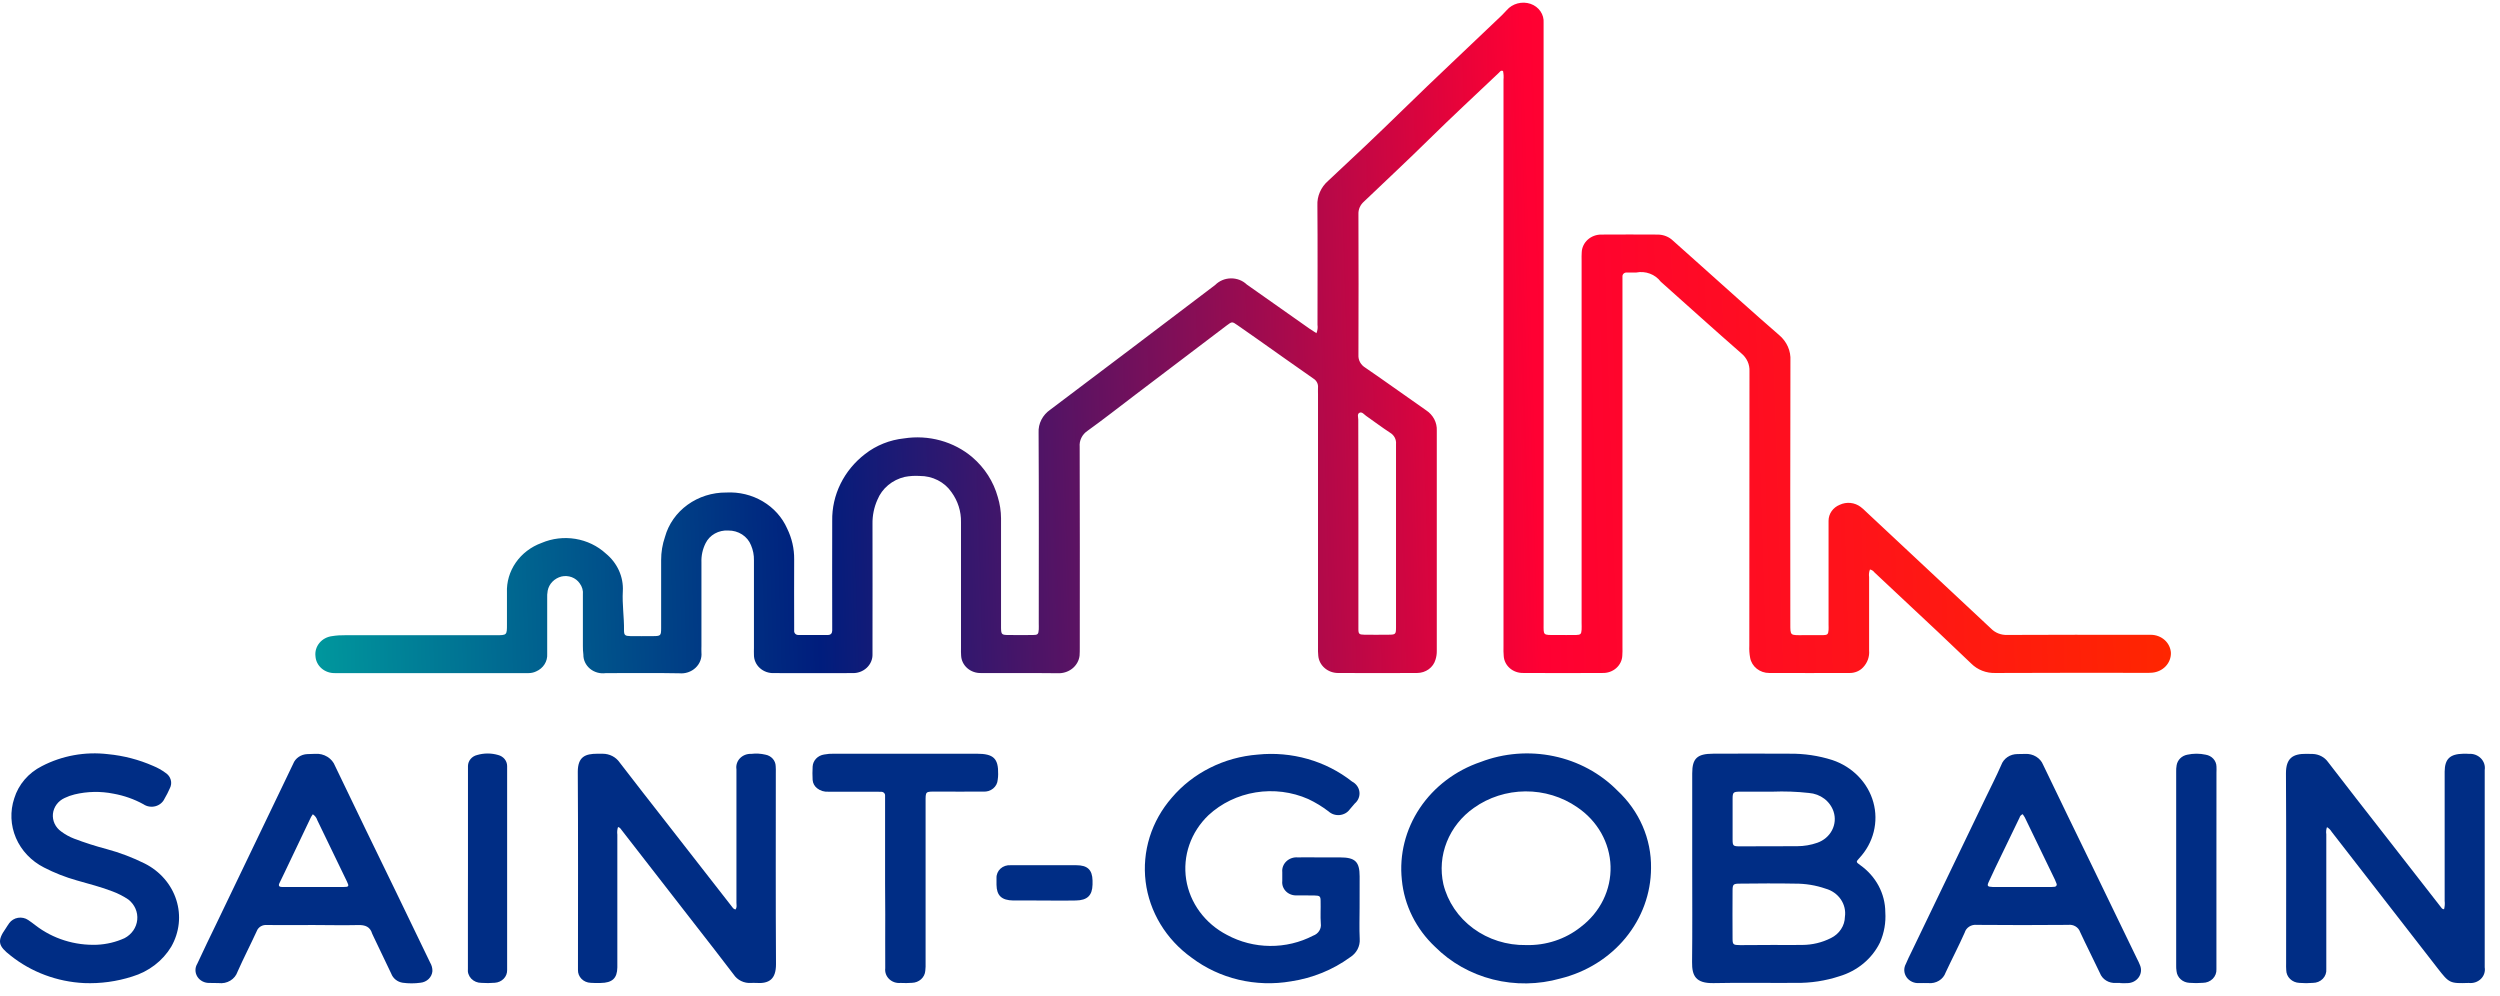
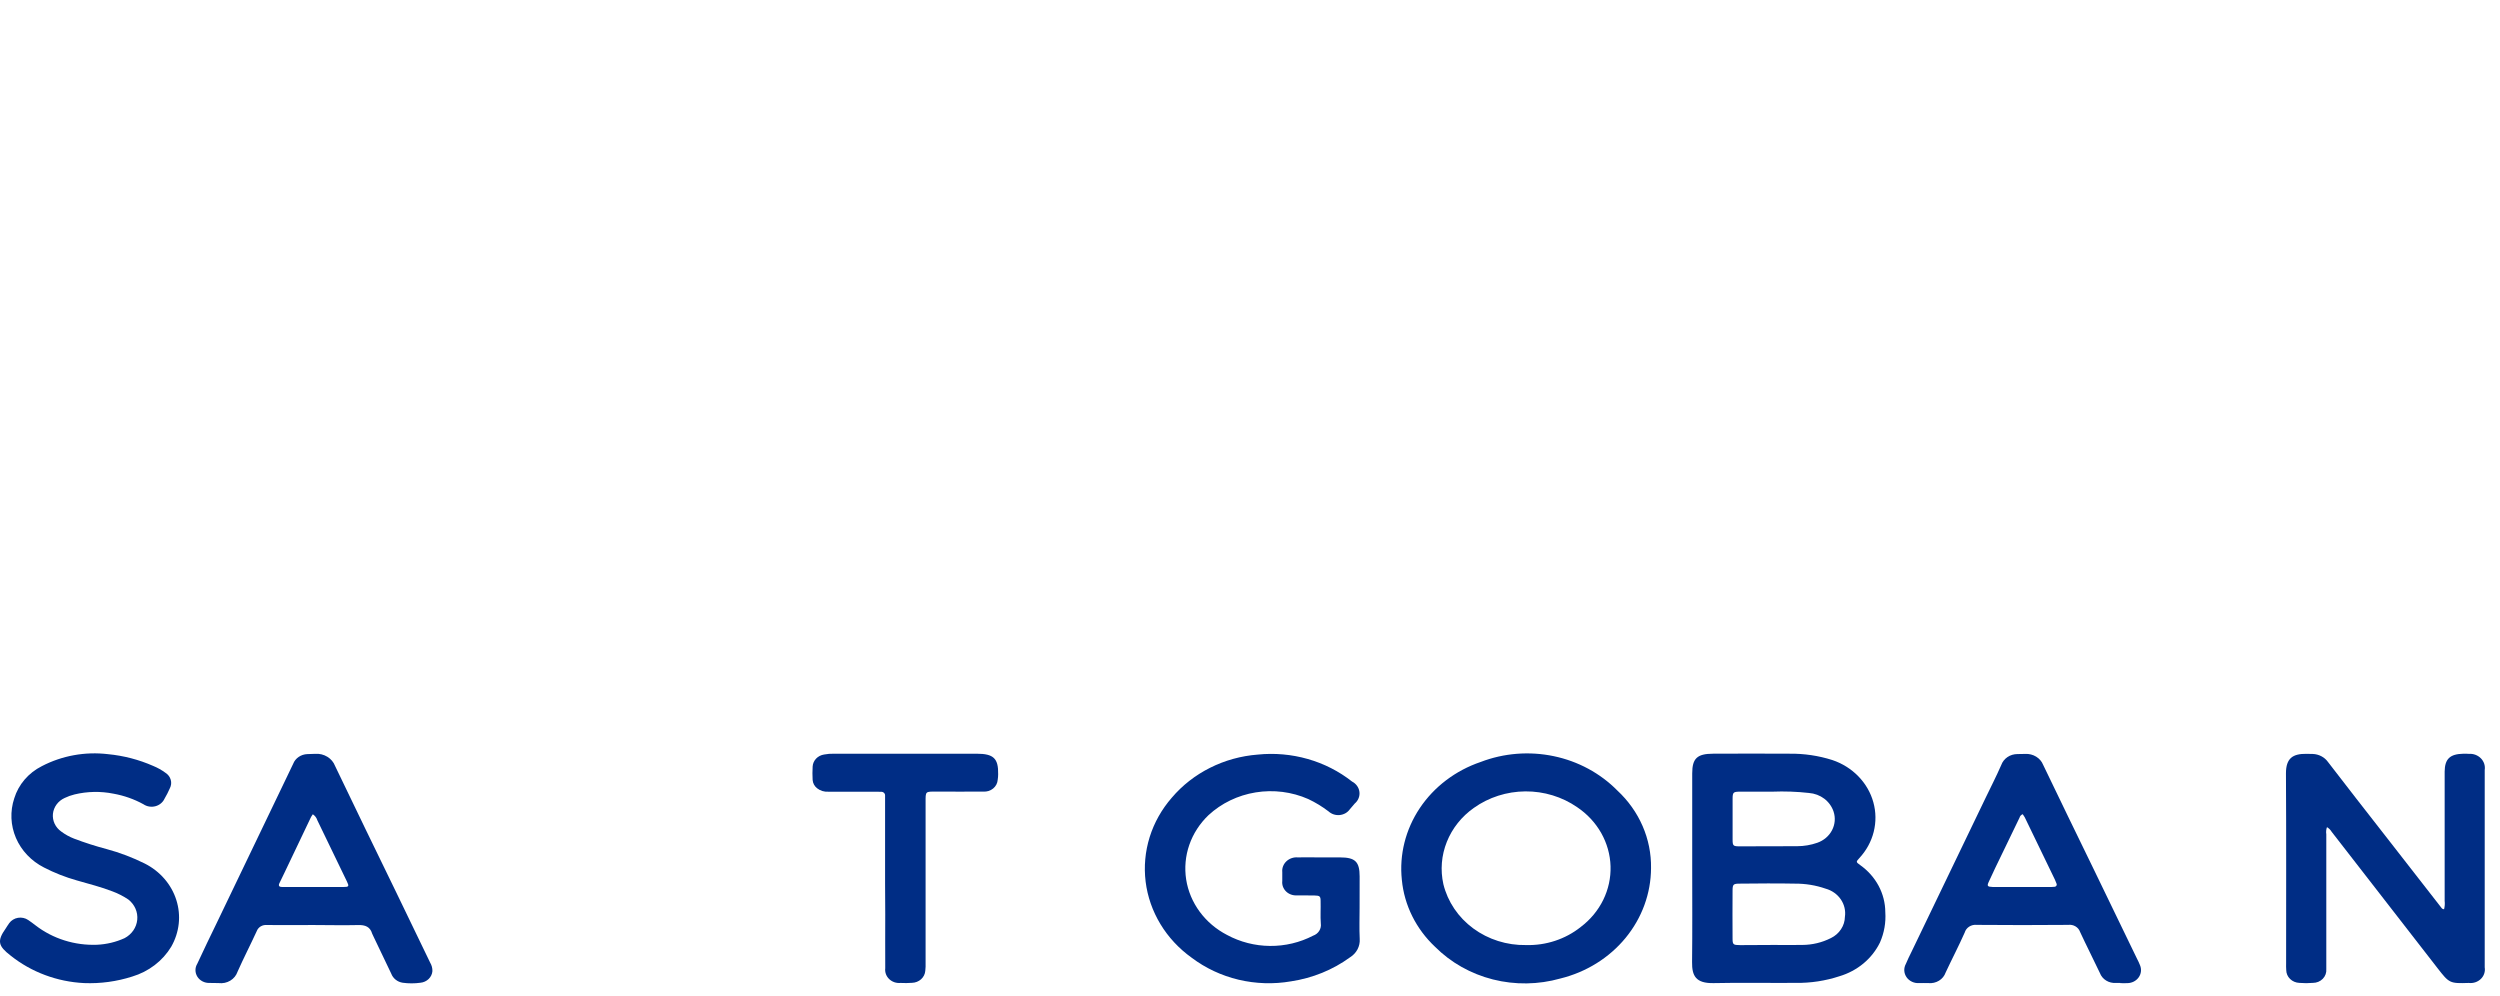
<svg xmlns="http://www.w3.org/2000/svg" width="123" height="49" viewBox="0 0 123 49" fill="none">
-   <path d="M92.002 28.018C91.955 28.137 91.941 28.266 91.96 28.392C91.96 29.596 91.96 30.801 91.96 32.006C91.973 32.155 91.953 32.305 91.903 32.447C91.853 32.589 91.772 32.719 91.667 32.831C91.586 32.919 91.486 32.989 91.374 33.037C91.261 33.085 91.139 33.111 91.016 33.111C89.696 33.111 88.37 33.118 87.047 33.111C86.822 33.112 86.604 33.037 86.432 32.9C86.26 32.763 86.145 32.573 86.107 32.364C86.07 32.168 86.056 31.968 86.066 31.769C86.066 27.268 86.069 22.769 86.074 18.272C86.083 18.104 86.051 17.936 85.981 17.782C85.91 17.627 85.803 17.49 85.668 17.38C84.336 16.217 83.027 15.032 81.707 13.857C81.574 13.68 81.389 13.543 81.175 13.463C80.961 13.383 80.727 13.364 80.502 13.408C80.35 13.408 80.198 13.408 80.045 13.408C80.016 13.405 79.986 13.408 79.957 13.418C79.929 13.427 79.903 13.442 79.882 13.462C79.861 13.482 79.845 13.506 79.835 13.533C79.825 13.559 79.822 13.588 79.825 13.616C79.825 13.737 79.825 13.859 79.825 13.98C79.825 19.927 79.825 25.874 79.825 31.821C79.825 31.965 79.832 32.109 79.818 32.252C79.809 32.488 79.701 32.711 79.518 32.872C79.335 33.033 79.093 33.118 78.843 33.11C77.543 33.118 76.243 33.118 74.943 33.11C74.7 33.116 74.463 33.032 74.283 32.876C74.104 32.72 73.996 32.504 73.983 32.274C73.97 32.12 73.967 31.965 73.972 31.811C73.972 22.515 73.972 13.218 73.972 3.923C73.986 3.78 73.978 3.636 73.95 3.495C73.84 3.443 73.8 3.528 73.748 3.578C72.6 4.667 71.437 5.743 70.311 6.852C69.257 7.89 68.175 8.898 67.105 9.92C67.016 9.998 66.946 10.093 66.899 10.198C66.853 10.304 66.83 10.418 66.835 10.532C66.843 12.842 66.843 15.152 66.835 17.462C66.827 17.587 66.855 17.712 66.915 17.823C66.976 17.934 67.068 18.027 67.18 18.094C68.184 18.782 69.17 19.493 70.169 20.189C70.338 20.3 70.474 20.45 70.565 20.623C70.656 20.797 70.699 20.99 70.69 21.184C70.69 24.799 70.69 28.413 70.69 32.028C70.692 32.172 70.671 32.315 70.627 32.453C70.574 32.642 70.456 32.809 70.292 32.928C70.127 33.047 69.926 33.111 69.719 33.111C68.42 33.118 67.12 33.118 65.82 33.111C65.577 33.108 65.345 33.02 65.167 32.863C64.989 32.707 64.879 32.494 64.859 32.266C64.846 32.123 64.841 31.979 64.846 31.836C64.846 27.691 64.846 23.546 64.846 19.4C64.846 19.29 64.84 19.179 64.846 19.069C64.855 18.981 64.838 18.893 64.796 18.814C64.755 18.735 64.691 18.668 64.612 18.621C63.67 17.965 62.735 17.299 61.797 16.637C61.497 16.43 61.196 16.217 60.894 16.006C60.622 15.816 60.62 15.813 60.362 16.006C58.854 17.146 57.348 18.289 55.842 19.434C55.066 20.022 54.301 20.625 53.51 21.193C53.378 21.281 53.273 21.399 53.205 21.537C53.136 21.675 53.107 21.827 53.12 21.979C53.131 25.272 53.126 28.566 53.125 31.861C53.125 31.994 53.125 32.127 53.115 32.259C53.088 32.491 52.972 32.706 52.791 32.865C52.609 33.023 52.373 33.115 52.125 33.123C50.837 33.107 49.549 33.123 48.261 33.114C48.011 33.119 47.77 33.032 47.587 32.871C47.405 32.71 47.297 32.488 47.287 32.252C47.275 32.132 47.281 32.009 47.281 31.888C47.281 29.821 47.281 27.754 47.281 25.687C47.291 25.163 47.129 24.65 46.816 24.218C46.647 23.97 46.415 23.767 46.14 23.627C45.866 23.487 45.558 23.415 45.246 23.417C45.001 23.401 44.754 23.417 44.512 23.464C44.21 23.535 43.929 23.674 43.696 23.87C43.462 24.065 43.282 24.311 43.17 24.586C43.001 24.964 42.919 25.371 42.927 25.781C42.933 27.804 42.927 29.827 42.927 31.849C42.927 31.959 42.927 32.071 42.927 32.181C42.932 32.306 42.909 32.431 42.859 32.548C42.81 32.664 42.736 32.77 42.641 32.858C42.546 32.946 42.433 33.014 42.309 33.059C42.184 33.103 42.052 33.122 41.919 33.116C40.643 33.121 39.366 33.121 38.09 33.116C37.96 33.122 37.831 33.104 37.709 33.061C37.587 33.018 37.476 32.952 37.383 32.867C37.289 32.782 37.215 32.68 37.166 32.566C37.116 32.453 37.092 32.331 37.094 32.209C37.087 32.099 37.094 31.988 37.094 31.878C37.094 30.441 37.094 29.003 37.094 27.567C37.1 27.312 37.051 27.059 36.949 26.823C36.864 26.608 36.711 26.424 36.51 26.294C36.309 26.165 36.071 26.098 35.828 26.102C35.598 26.088 35.368 26.14 35.169 26.251C34.971 26.362 34.813 26.528 34.716 26.725C34.569 27.017 34.499 27.338 34.511 27.66C34.511 29.031 34.511 30.401 34.511 31.773C34.511 31.883 34.504 31.994 34.511 32.104C34.524 32.242 34.505 32.381 34.455 32.511C34.404 32.642 34.324 32.76 34.22 32.857C34.116 32.955 33.99 33.03 33.852 33.076C33.713 33.123 33.566 33.139 33.419 33.126C32.209 33.101 31.008 33.12 29.802 33.118C29.664 33.137 29.524 33.127 29.391 33.09C29.258 33.053 29.134 32.989 29.03 32.903C28.925 32.816 28.842 32.709 28.785 32.59C28.728 32.47 28.7 32.34 28.702 32.209C28.684 32.066 28.676 31.922 28.678 31.779C28.678 30.939 28.678 30.099 28.678 29.259C28.7 29.059 28.642 28.859 28.518 28.696C28.423 28.56 28.287 28.456 28.127 28.396C27.967 28.337 27.791 28.326 27.624 28.364C27.453 28.408 27.299 28.497 27.178 28.62C27.058 28.743 26.978 28.896 26.946 29.061C26.923 29.191 26.915 29.324 26.922 29.456C26.922 30.363 26.922 31.269 26.922 32.176C26.934 32.354 26.888 32.531 26.791 32.684C26.694 32.837 26.55 32.959 26.379 33.033C26.263 33.088 26.135 33.117 26.006 33.117H25.62H16.83C16.713 33.117 16.595 33.117 16.479 33.117C16.236 33.123 16 33.04 15.821 32.885C15.642 32.73 15.535 32.515 15.521 32.286C15.493 32.052 15.563 31.817 15.717 31.631C15.871 31.446 16.096 31.326 16.343 31.297C16.551 31.263 16.762 31.249 16.973 31.253H24.384C24.942 31.253 24.942 31.253 24.942 30.719C24.942 30.185 24.942 29.681 24.942 29.161C24.92 28.637 25.072 28.118 25.377 27.679C25.682 27.24 26.125 26.902 26.644 26.713C27.165 26.49 27.746 26.42 28.309 26.512C28.873 26.605 29.395 26.856 29.805 27.232C30.085 27.461 30.306 27.747 30.452 28.068C30.597 28.39 30.663 28.738 30.643 29.087C30.606 29.729 30.711 30.367 30.701 31.008C30.701 31.251 30.751 31.291 31.018 31.297C31.381 31.304 31.744 31.297 32.107 31.297C32.508 31.297 32.527 31.278 32.528 30.905C32.528 29.789 32.528 28.672 32.528 27.555C32.527 27.167 32.591 26.782 32.718 26.413C32.892 25.785 33.283 25.229 33.829 24.834C34.375 24.439 35.044 24.227 35.732 24.232C36.365 24.198 36.992 24.35 37.529 24.668C38.066 24.985 38.485 25.453 38.728 26.005C38.96 26.478 39.078 26.994 39.073 27.515C39.065 28.587 39.073 29.66 39.073 30.735C39.073 30.839 39.073 30.933 39.073 31.033C39.07 31.061 39.074 31.089 39.084 31.115C39.094 31.142 39.11 31.166 39.131 31.186C39.152 31.205 39.178 31.221 39.205 31.23C39.233 31.24 39.263 31.243 39.293 31.241C39.772 31.241 40.252 31.241 40.733 31.241C40.875 31.241 40.942 31.157 40.945 31.027C40.945 30.923 40.945 30.828 40.945 30.729C40.945 29.026 40.937 27.324 40.945 25.621C40.934 24.994 41.074 24.372 41.354 23.803C41.635 23.234 42.048 22.732 42.564 22.336C43.11 21.91 43.776 21.644 44.479 21.569C45.077 21.476 45.689 21.511 46.27 21.671C46.851 21.831 47.387 22.112 47.837 22.494C48.448 23.018 48.883 23.7 49.091 24.454C49.195 24.794 49.249 25.146 49.251 25.5C49.251 27.202 49.251 28.905 49.251 30.606C49.251 30.71 49.251 30.805 49.251 30.904C49.26 31.216 49.284 31.24 49.62 31.243C50.018 31.243 50.416 31.248 50.814 31.243C51.062 31.243 51.093 31.202 51.107 30.97C51.113 30.866 51.107 30.77 51.107 30.672C51.107 27.543 51.117 24.415 51.099 21.287C51.088 21.067 51.135 20.849 51.236 20.651C51.337 20.454 51.489 20.283 51.677 20.154C54.386 18.114 57.09 16.069 59.789 14.019C59.888 13.919 60.008 13.838 60.14 13.783C60.273 13.727 60.416 13.698 60.561 13.696C60.706 13.694 60.85 13.72 60.984 13.771C61.118 13.823 61.24 13.9 61.342 13.998L64.439 16.179C64.54 16.25 64.646 16.314 64.769 16.393C64.824 16.261 64.842 16.118 64.821 15.978C64.821 14.021 64.832 12.065 64.816 10.108C64.805 9.883 64.847 9.659 64.938 9.45C65.029 9.242 65.166 9.054 65.341 8.901C66.584 7.745 67.818 6.581 69.029 5.395C70.623 3.837 72.257 2.316 73.871 0.771C73.961 0.685 74.043 0.591 74.13 0.501C74.268 0.341 74.454 0.225 74.664 0.169C74.874 0.113 75.098 0.12 75.303 0.189C75.503 0.258 75.674 0.387 75.79 0.555C75.906 0.724 75.96 0.924 75.945 1.124C75.945 1.257 75.945 1.389 75.945 1.522C75.945 11.238 75.945 20.955 75.945 30.672C75.945 31.275 75.897 31.243 76.56 31.242C76.89 31.242 77.22 31.247 77.543 31.242C77.763 31.235 77.801 31.197 77.815 30.983C77.823 30.873 77.815 30.762 77.815 30.652C77.815 24.705 77.815 18.758 77.815 12.811C77.815 12.678 77.81 12.545 77.821 12.413C77.83 12.178 77.936 11.955 78.116 11.792C78.296 11.629 78.537 11.539 78.787 11.541C79.711 11.53 80.636 11.541 81.561 11.541C81.702 11.542 81.842 11.569 81.971 11.621C82.101 11.673 82.218 11.749 82.316 11.845C82.79 12.272 83.267 12.698 83.747 13.123C85.005 14.245 86.255 15.379 87.532 16.484C87.719 16.641 87.866 16.835 87.963 17.053C88.06 17.272 88.103 17.508 88.089 17.744C88.08 22.054 88.078 26.365 88.084 30.677C88.084 31.288 88.071 31.25 88.704 31.25C89.034 31.25 89.365 31.25 89.688 31.25C89.917 31.244 89.949 31.207 89.965 30.996C89.972 30.907 89.965 30.819 89.965 30.731C89.965 29.138 89.965 27.545 89.965 25.953C89.965 25.843 89.965 25.731 89.965 25.621C89.965 25.454 90.017 25.29 90.115 25.15C90.213 25.01 90.352 24.901 90.516 24.835C90.679 24.758 90.863 24.727 91.045 24.745C91.227 24.764 91.399 24.831 91.542 24.939C91.633 25.008 91.719 25.084 91.798 25.165C93.852 27.084 95.906 29.005 97.96 30.927C98.061 31.031 98.185 31.112 98.323 31.166C98.462 31.22 98.61 31.245 98.76 31.239C100.984 31.226 103.209 31.232 105.433 31.232C105.562 31.232 105.69 31.232 105.819 31.232C106.074 31.232 106.319 31.325 106.503 31.49C106.687 31.656 106.797 31.883 106.809 32.123C106.814 32.363 106.724 32.596 106.555 32.777C106.386 32.957 106.152 33.07 105.898 33.095C105.782 33.105 105.664 33.108 105.547 33.104C103.088 33.104 100.629 33.097 98.176 33.111C97.954 33.118 97.733 33.081 97.528 33.001C97.323 32.921 97.138 32.801 96.986 32.649C95.906 31.614 94.816 30.585 93.716 29.562C93.218 29.095 92.72 28.627 92.221 28.16C92.169 28.088 92.091 28.037 92.002 28.018ZM66.833 25.719V29.795C66.833 30.181 66.833 30.569 66.833 30.955C66.833 31.191 66.873 31.223 67.123 31.228C67.509 31.237 67.893 31.228 68.281 31.228C68.67 31.228 68.683 31.211 68.684 30.858C68.684 30.184 68.684 29.508 68.684 28.837C68.684 26.506 68.684 24.175 68.684 21.846C68.694 21.737 68.673 21.628 68.622 21.53C68.571 21.432 68.492 21.349 68.395 21.291C67.99 21.028 67.608 20.736 67.211 20.46C67.112 20.391 67.014 20.247 66.887 20.308C66.761 20.37 66.827 20.531 66.827 20.646C66.829 22.341 66.831 24.032 66.833 25.719Z" fill="url(#paint0_linear)" />
  <path d="M83.257 42.694C83.257 41.147 83.257 39.599 83.257 38.052C83.257 37.313 83.498 37.084 84.287 37.082C85.54 37.082 86.792 37.069 88.044 37.082C88.76 37.073 89.472 37.178 90.15 37.394C90.641 37.558 91.081 37.834 91.433 38.197C91.785 38.559 92.038 38.997 92.169 39.473C92.301 39.949 92.306 40.448 92.186 40.927C92.066 41.405 91.824 41.849 91.48 42.218C91.308 42.408 91.309 42.408 91.522 42.563C91.903 42.833 92.213 43.182 92.428 43.583C92.642 43.985 92.755 44.428 92.757 44.878C92.792 45.387 92.702 45.898 92.495 46.369C92.303 46.763 92.027 47.114 91.684 47.4C91.34 47.686 90.937 47.901 90.5 48.031C89.813 48.257 89.089 48.368 88.362 48.358C87.016 48.368 85.668 48.339 84.323 48.369C83.418 48.39 83.243 47.999 83.25 47.336C83.268 45.79 83.257 44.242 83.257 42.694ZM87.162 46.491C87.664 46.491 88.167 46.501 88.67 46.491C89.163 46.489 89.649 46.373 90.083 46.152C90.287 46.053 90.458 45.903 90.579 45.718C90.701 45.534 90.767 45.322 90.77 45.105C90.813 44.806 90.741 44.501 90.567 44.248C90.393 43.994 90.128 43.807 89.821 43.722C89.336 43.554 88.824 43.471 88.308 43.475C87.407 43.456 86.507 43.467 85.607 43.475C85.277 43.475 85.244 43.508 85.242 43.818C85.237 44.602 85.237 45.386 85.242 46.17C85.242 46.474 85.272 46.498 85.616 46.5C86.131 46.494 86.646 46.492 87.159 46.492L87.162 46.491ZM87.197 38.95C86.592 38.95 86.097 38.95 85.61 38.95C85.28 38.95 85.246 38.984 85.244 39.292C85.24 39.966 85.24 40.638 85.244 41.311C85.244 41.61 85.274 41.639 85.579 41.64C86.526 41.64 87.473 41.64 88.419 41.633C88.757 41.633 89.093 41.576 89.409 41.465C89.726 41.355 89.986 41.135 90.135 40.849C90.285 40.564 90.312 40.235 90.212 39.931C90.13 39.682 89.971 39.461 89.756 39.297C89.54 39.134 89.277 39.035 89.001 39.014C88.402 38.947 87.798 38.926 87.195 38.95H87.197Z" fill="#002D85" />
  <path d="M120.249 44.734C120.283 44.6 120.293 44.462 120.277 44.325C120.277 42.303 120.277 40.281 120.277 38.259C120.277 38.156 120.277 38.061 120.277 37.961C120.285 37.338 120.537 37.099 121.189 37.084C121.283 37.08 121.377 37.082 121.47 37.09C121.579 37.082 121.69 37.098 121.792 37.136C121.894 37.175 121.985 37.234 122.06 37.31C122.135 37.386 122.19 37.477 122.223 37.576C122.255 37.675 122.264 37.78 122.248 37.882C122.248 41.12 122.248 44.357 122.248 47.594C122.265 47.697 122.257 47.801 122.224 47.9C122.192 47.999 122.135 48.089 122.058 48.164C121.982 48.238 121.888 48.295 121.784 48.329C121.681 48.363 121.57 48.374 121.461 48.361C120.529 48.392 120.502 48.374 119.927 47.634C118.193 45.396 116.456 43.159 114.718 40.925C114.662 40.831 114.583 40.752 114.487 40.695C114.446 40.808 114.435 40.929 114.454 41.047C114.454 43.158 114.454 45.27 114.454 47.383C114.454 47.487 114.454 47.583 114.454 47.681C114.461 47.768 114.45 47.855 114.42 47.936C114.391 48.018 114.343 48.093 114.281 48.157C114.219 48.221 114.144 48.271 114.06 48.306C113.976 48.34 113.885 48.358 113.793 48.358C113.572 48.377 113.349 48.377 113.128 48.358C112.955 48.351 112.792 48.282 112.672 48.165C112.551 48.048 112.484 47.891 112.483 47.728C112.472 47.618 112.477 47.507 112.477 47.397C112.477 44.281 112.487 41.165 112.469 38.048C112.469 37.298 112.813 37.081 113.474 37.089C113.584 37.089 113.684 37.089 113.79 37.095C113.936 37.1 114.079 37.138 114.208 37.205C114.336 37.271 114.446 37.365 114.529 37.479C115.464 38.695 116.406 39.906 117.353 41.115C118.273 42.299 119.195 43.482 120.119 44.665C120.132 44.686 120.151 44.704 120.174 44.716C120.197 44.728 120.223 44.734 120.249 44.734Z" fill="#002D85" />
-   <path d="M30.406 40.689C30.367 40.812 30.356 40.941 30.373 41.068C30.373 43.156 30.373 45.244 30.373 47.332C30.373 47.42 30.373 47.509 30.373 47.597C30.365 48.131 30.126 48.355 29.552 48.362C29.388 48.368 29.225 48.366 29.061 48.355C28.889 48.349 28.727 48.279 28.61 48.16C28.493 48.041 28.43 47.883 28.436 47.721C28.436 47.654 28.436 47.587 28.436 47.522C28.436 44.34 28.448 41.158 28.427 37.975C28.427 37.213 28.817 37.088 29.377 37.084C29.471 37.084 29.564 37.084 29.658 37.084C29.822 37.085 29.983 37.124 30.127 37.198C30.271 37.272 30.393 37.379 30.483 37.509C31.238 38.494 32.003 39.47 32.767 40.448C33.842 41.828 34.917 43.207 35.993 44.586C36.04 44.646 36.075 44.721 36.184 44.748C36.27 44.644 36.233 44.522 36.233 44.411C36.233 42.323 36.233 40.234 36.233 38.147C36.233 38.043 36.233 37.947 36.233 37.849C36.217 37.752 36.225 37.653 36.255 37.559C36.285 37.466 36.336 37.379 36.406 37.307C36.476 37.234 36.562 37.178 36.657 37.14C36.753 37.103 36.856 37.086 36.96 37.091C37.193 37.062 37.43 37.075 37.658 37.129C37.797 37.154 37.924 37.224 38.016 37.326C38.108 37.428 38.16 37.557 38.164 37.692C38.175 37.802 38.17 37.913 38.17 38.023C38.17 41.161 38.16 44.299 38.179 47.437C38.179 48.159 37.86 48.408 37.2 48.361C37.118 48.356 37.036 48.356 36.955 48.361C36.785 48.373 36.615 48.34 36.464 48.266C36.313 48.193 36.186 48.082 36.096 47.946C35.477 47.128 34.842 46.321 34.213 45.51C33.002 43.951 31.791 42.393 30.582 40.836C30.538 40.781 30.51 40.714 30.406 40.689Z" fill="#002D85" />
  <path d="M81.231 42.711C81.226 43.955 80.786 45.162 79.979 46.144C79.172 47.127 78.043 47.829 76.768 48.143C75.689 48.448 74.541 48.464 73.453 48.189C72.365 47.914 71.38 47.358 70.607 46.585C69.668 45.702 69.089 44.535 68.971 43.289C68.84 42.052 69.152 40.809 69.855 39.758C70.558 38.708 71.612 37.908 72.851 37.488C73.99 37.051 75.243 36.952 76.443 37.203C77.643 37.453 78.734 38.043 79.572 38.892C80.107 39.389 80.531 39.985 80.816 40.641C81.101 41.297 81.242 42.002 81.231 42.711ZM75.079 46.497C76.061 46.524 77.019 46.208 77.769 45.61C78.243 45.253 78.622 44.797 78.877 44.279C79.132 43.76 79.256 43.192 79.239 42.62C79.222 42.048 79.064 41.488 78.779 40.983C78.493 40.479 78.088 40.044 77.594 39.712C76.856 39.202 75.963 38.93 75.049 38.936C74.134 38.943 73.246 39.227 72.516 39.747C71.912 40.172 71.451 40.752 71.185 41.417C70.918 42.083 70.859 42.806 71.014 43.502C71.226 44.365 71.745 45.134 72.485 45.679C73.225 46.224 74.141 46.513 75.079 46.497Z" fill="#002D85" />
  <path d="M66.892 44.639C66.892 45.159 66.872 45.678 66.898 46.197C66.91 46.374 66.873 46.55 66.789 46.709C66.706 46.867 66.579 47.002 66.423 47.099C65.575 47.717 64.577 48.123 63.519 48.282C62.663 48.43 61.784 48.402 60.94 48.202C60.096 48.001 59.308 47.632 58.629 47.119C58.004 46.671 57.481 46.109 57.093 45.466C56.704 44.823 56.456 44.112 56.365 43.377C56.275 42.642 56.342 41.897 56.563 41.186C56.785 40.476 57.156 39.816 57.655 39.244C58.169 38.639 58.809 38.139 59.536 37.775C60.262 37.41 61.059 37.19 61.879 37.126C62.707 37.041 63.546 37.115 64.344 37.343C65.141 37.57 65.882 37.948 66.522 38.453C66.621 38.504 66.705 38.577 66.768 38.665C66.831 38.753 66.871 38.855 66.884 38.961C66.897 39.066 66.883 39.173 66.843 39.273C66.803 39.373 66.738 39.462 66.654 39.533C66.573 39.628 66.496 39.725 66.412 39.816C66.356 39.895 66.282 39.962 66.196 40.011C66.11 40.059 66.014 40.09 65.914 40.1C65.814 40.11 65.713 40.099 65.618 40.068C65.523 40.037 65.436 39.986 65.364 39.92C65.055 39.684 64.72 39.48 64.364 39.312C63.557 38.957 62.655 38.843 61.778 38.986C60.901 39.128 60.091 39.52 59.456 40.108C59.027 40.519 58.704 41.018 58.514 41.567C58.324 42.115 58.271 42.698 58.359 43.269C58.448 43.839 58.676 44.383 59.025 44.857C59.374 45.331 59.834 45.722 60.37 45.999C61.014 46.347 61.741 46.534 62.483 46.54C63.224 46.547 63.955 46.373 64.605 46.035C64.731 45.991 64.838 45.908 64.906 45.799C64.975 45.69 65.002 45.562 64.984 45.437C64.957 45.074 64.984 44.71 64.974 44.344C64.974 44.092 64.938 44.064 64.663 44.057C64.389 44.051 64.101 44.057 63.821 44.052C63.721 44.06 63.62 44.047 63.526 44.014C63.431 43.981 63.346 43.929 63.276 43.861C63.206 43.793 63.153 43.711 63.12 43.621C63.088 43.532 63.077 43.436 63.088 43.342C63.088 43.199 63.088 43.055 63.088 42.911C63.078 42.814 63.09 42.716 63.125 42.624C63.16 42.532 63.215 42.448 63.288 42.379C63.361 42.309 63.449 42.256 63.546 42.222C63.643 42.188 63.746 42.175 63.849 42.184C64.179 42.172 64.509 42.184 64.833 42.184H65.921C66.676 42.184 66.893 42.392 66.894 43.119C66.893 43.624 66.892 44.131 66.892 44.639Z" fill="#002D85" />
  <path d="M15.424 45.511C14.663 45.511 13.902 45.519 13.143 45.511C13.034 45.499 12.923 45.522 12.829 45.577C12.736 45.633 12.666 45.716 12.63 45.815C12.323 46.484 11.984 47.139 11.686 47.811C11.625 47.992 11.499 48.146 11.33 48.248C11.161 48.35 10.96 48.392 10.761 48.368C10.609 48.359 10.456 48.368 10.305 48.361C10.187 48.364 10.069 48.338 9.965 48.284C9.86 48.23 9.773 48.152 9.712 48.056C9.651 47.959 9.618 47.85 9.617 47.737C9.615 47.625 9.646 47.515 9.705 47.418C10.017 46.739 10.346 46.067 10.671 45.394L14.019 38.424C14.154 38.143 14.293 37.862 14.424 37.579C14.476 37.443 14.571 37.325 14.696 37.24C14.82 37.155 14.969 37.107 15.122 37.102C15.251 37.094 15.379 37.091 15.507 37.089C15.718 37.073 15.928 37.124 16.105 37.233C16.283 37.341 16.417 37.502 16.488 37.69C17.478 39.767 18.489 41.829 19.491 43.897C20.051 45.052 20.609 46.208 21.165 47.364C21.24 47.49 21.278 47.634 21.275 47.779C21.263 47.924 21.198 48.061 21.09 48.166C20.983 48.27 20.84 48.336 20.686 48.351C20.396 48.391 20.102 48.391 19.812 48.351C19.684 48.331 19.564 48.279 19.466 48.2C19.367 48.121 19.292 48.018 19.249 47.903C18.958 47.288 18.661 46.676 18.369 46.062C18.347 46.023 18.329 45.982 18.313 45.941C18.211 45.598 17.974 45.499 17.603 45.513C16.875 45.531 16.149 45.511 15.424 45.511ZM15.391 40.062C15.36 40.104 15.331 40.148 15.305 40.192C14.865 41.108 14.428 42.024 13.995 42.94C13.913 43.111 13.829 43.281 13.748 43.452C13.686 43.58 13.735 43.64 13.879 43.641H13.989C14.948 43.641 15.907 43.641 16.866 43.641C17.17 43.641 17.188 43.615 17.067 43.366C16.584 42.361 16.099 41.357 15.611 40.353C15.575 40.235 15.498 40.133 15.391 40.062Z" fill="#002D85" />
  <path d="M104.319 48.361C104.25 48.361 104.178 48.361 104.108 48.361C103.937 48.373 103.767 48.332 103.624 48.244C103.48 48.156 103.372 48.025 103.315 47.873C102.995 47.197 102.655 46.531 102.34 45.852C102.301 45.738 102.221 45.641 102.115 45.578C102.008 45.514 101.881 45.488 101.756 45.504C100.257 45.517 98.759 45.517 97.26 45.504C97.129 45.489 96.996 45.519 96.886 45.589C96.776 45.659 96.697 45.764 96.662 45.885C96.369 46.547 96.031 47.192 95.725 47.849C95.668 48.014 95.553 48.156 95.399 48.25C95.245 48.344 95.061 48.386 94.878 48.368C94.726 48.361 94.573 48.368 94.421 48.368C94.3 48.376 94.179 48.353 94.07 48.302C93.961 48.251 93.868 48.174 93.802 48.078C93.735 47.981 93.697 47.87 93.691 47.756C93.685 47.641 93.712 47.527 93.768 47.425C93.851 47.218 93.954 47.02 94.051 46.819C95.265 44.294 96.481 41.769 97.697 39.244C97.953 38.712 98.224 38.183 98.46 37.643C98.516 37.484 98.623 37.347 98.766 37.249C98.909 37.152 99.082 37.1 99.258 37.1C99.386 37.095 99.516 37.092 99.644 37.093C99.833 37.083 100.02 37.13 100.178 37.227C100.337 37.324 100.458 37.466 100.524 37.633C101.333 39.325 102.158 41.01 102.977 42.697C103.698 44.184 104.418 45.673 105.138 47.163C105.196 47.272 105.248 47.383 105.292 47.497C105.331 47.593 105.346 47.697 105.334 47.799C105.322 47.902 105.284 48 105.223 48.086C105.162 48.172 105.08 48.242 104.985 48.292C104.889 48.341 104.782 48.368 104.672 48.37C104.557 48.38 104.439 48.37 104.322 48.37L104.319 48.361ZM99.518 40.058C99.479 40.073 99.445 40.096 99.417 40.126C99.39 40.156 99.371 40.191 99.361 40.229C99.074 40.821 98.788 41.414 98.502 42.007C98.282 42.46 98.062 42.911 97.856 43.367C97.746 43.596 97.779 43.629 98.046 43.64C98.081 43.64 98.116 43.64 98.156 43.64H100.823C100.904 43.642 100.987 43.639 101.068 43.631C101.089 43.632 101.11 43.627 101.128 43.618C101.146 43.609 101.162 43.595 101.173 43.579C101.184 43.562 101.191 43.543 101.191 43.523C101.192 43.504 101.188 43.484 101.178 43.467C101.157 43.404 101.132 43.342 101.103 43.282C100.608 42.257 100.113 41.233 99.617 40.209C99.588 40.158 99.554 40.115 99.518 40.058Z" fill="#002D85" />
  <path d="M4.141 48.368C2.812 48.303 1.542 47.829 0.526 47.018C-0.087 46.544 -0.161 46.304 0.286 45.673C0.344 45.591 0.391 45.499 0.453 45.42C0.503 45.351 0.566 45.292 0.641 45.247C0.715 45.201 0.798 45.17 0.885 45.156C0.972 45.141 1.061 45.143 1.147 45.162C1.233 45.18 1.315 45.215 1.386 45.264C1.514 45.342 1.626 45.441 1.747 45.527C2.599 46.185 3.677 46.525 4.776 46.482C5.245 46.46 5.704 46.35 6.127 46.158C6.301 46.067 6.449 45.937 6.558 45.78C6.667 45.623 6.733 45.443 6.752 45.256C6.771 45.069 6.742 44.881 6.666 44.707C6.59 44.533 6.471 44.38 6.319 44.259C6.08 44.098 5.822 43.964 5.549 43.862C4.974 43.636 4.372 43.49 3.781 43.317C3.219 43.159 2.677 42.946 2.163 42.68C1.538 42.362 1.051 41.848 0.784 41.226C0.518 40.605 0.489 39.916 0.702 39.276C0.805 38.94 0.978 38.627 1.211 38.355C1.444 38.083 1.733 37.858 2.06 37.694C3.052 37.177 4.192 36.971 5.315 37.105C6.085 37.179 6.837 37.375 7.538 37.684C7.753 37.772 7.956 37.886 8.141 38.022C8.269 38.103 8.362 38.226 8.401 38.367C8.441 38.508 8.424 38.658 8.354 38.788C8.279 38.962 8.192 39.131 8.095 39.295C8.054 39.385 7.992 39.465 7.914 39.529C7.836 39.594 7.744 39.641 7.644 39.667C7.544 39.693 7.44 39.698 7.338 39.681C7.236 39.664 7.139 39.625 7.055 39.568C6.599 39.317 6.101 39.142 5.583 39.049C4.951 38.922 4.297 38.935 3.671 39.085C3.5 39.127 3.335 39.185 3.179 39.261C3.02 39.334 2.884 39.443 2.783 39.58C2.683 39.717 2.621 39.876 2.604 40.041C2.588 40.207 2.616 40.374 2.687 40.526C2.759 40.678 2.87 40.811 3.011 40.91C3.204 41.055 3.417 41.173 3.645 41.261C4.167 41.459 4.699 41.63 5.241 41.773C5.894 41.949 6.526 42.189 7.126 42.488C7.497 42.676 7.824 42.93 8.09 43.238C8.356 43.545 8.555 43.899 8.675 44.279C8.796 44.659 8.836 45.058 8.793 45.453C8.749 45.847 8.624 46.23 8.424 46.579C8.002 47.279 7.316 47.803 6.503 48.047C5.743 48.291 4.943 48.4 4.141 48.368Z" fill="#002D85" />
  <path d="M43.546 43.455C43.546 42.118 43.546 40.781 43.546 39.445C43.546 39.345 43.546 39.246 43.546 39.147C43.548 39.122 43.544 39.096 43.536 39.073C43.527 39.049 43.512 39.028 43.494 39.01C43.475 38.992 43.453 38.977 43.428 38.968C43.403 38.959 43.377 38.955 43.35 38.957C43.256 38.957 43.163 38.952 43.069 38.952C42.299 38.952 41.529 38.952 40.752 38.952C40.553 38.965 40.355 38.905 40.202 38.783C40.138 38.733 40.086 38.672 40.048 38.602C40.01 38.532 39.988 38.456 39.982 38.378C39.969 38.157 39.969 37.936 39.982 37.715C39.989 37.57 40.05 37.432 40.152 37.324C40.255 37.216 40.395 37.145 40.547 37.122C40.707 37.092 40.871 37.078 41.035 37.083C43.376 37.083 45.716 37.083 48.057 37.083C48.886 37.083 49.125 37.317 49.109 38.096C49.109 38.184 49.102 38.272 49.088 38.359C49.083 38.443 49.06 38.525 49.022 38.599C48.983 38.675 48.928 38.741 48.861 38.796C48.794 38.851 48.717 38.892 48.633 38.918C48.548 38.944 48.46 38.954 48.371 38.946C47.611 38.954 46.85 38.946 46.09 38.946C45.516 38.946 45.539 38.921 45.539 39.475C45.539 42.106 45.539 44.738 45.539 47.369C45.544 47.502 45.539 47.634 45.524 47.766C45.512 47.923 45.438 48.07 45.318 48.179C45.197 48.288 45.038 48.35 44.872 48.355C44.685 48.369 44.497 48.371 44.31 48.361C44.207 48.371 44.103 48.359 44.005 48.326C43.908 48.293 43.82 48.239 43.747 48.17C43.674 48.1 43.619 48.015 43.586 47.923C43.553 47.83 43.542 47.731 43.554 47.634C43.548 46.75 43.554 45.868 43.554 44.982C43.548 44.473 43.545 43.964 43.546 43.455Z" fill="#002D85" />
-   <path d="M109.048 42.745V47.419C109.048 47.507 109.048 47.595 109.048 47.684C109.053 47.77 109.04 47.856 109.009 47.937C108.978 48.019 108.93 48.093 108.867 48.156C108.804 48.218 108.729 48.269 108.645 48.303C108.561 48.337 108.47 48.355 108.379 48.355C108.159 48.373 107.938 48.373 107.718 48.355C107.558 48.347 107.406 48.286 107.29 48.181C107.174 48.077 107.101 47.936 107.086 47.785C107.071 47.687 107.065 47.588 107.068 47.488C107.068 44.319 107.068 41.15 107.068 37.98C107.064 37.87 107.071 37.76 107.09 37.651C107.111 37.524 107.172 37.405 107.266 37.312C107.36 37.219 107.483 37.156 107.616 37.131C107.914 37.066 108.223 37.066 108.521 37.131C108.666 37.155 108.799 37.225 108.896 37.331C108.992 37.437 109.047 37.571 109.05 37.71C109.059 37.814 109.05 37.908 109.05 38.008L109.048 42.745Z" fill="#002D85" />
-   <path d="M23.024 42.751C23.024 41.171 23.024 39.592 23.024 38.012C23.024 37.902 23.024 37.791 23.024 37.681C23.027 37.558 23.072 37.439 23.154 37.342C23.235 37.246 23.347 37.177 23.474 37.147C23.811 37.047 24.174 37.047 24.511 37.147C24.637 37.179 24.748 37.25 24.828 37.347C24.907 37.445 24.951 37.565 24.951 37.688C24.951 37.765 24.951 37.843 24.951 37.92C24.951 41.123 24.951 44.327 24.951 47.53C24.951 47.596 24.951 47.663 24.951 47.728C24.955 47.886 24.895 48.038 24.782 48.154C24.669 48.271 24.514 48.341 24.347 48.352C24.126 48.371 23.903 48.373 23.682 48.357C23.588 48.358 23.494 48.339 23.409 48.303C23.323 48.267 23.246 48.214 23.183 48.148C23.121 48.081 23.074 48.003 23.046 47.918C23.018 47.833 23.01 47.744 23.021 47.656C23.021 46.595 23.021 45.535 23.021 44.474L23.024 42.751Z" fill="#002D85" />
-   <path d="M51.377 42.569C51.904 42.569 52.431 42.569 52.957 42.569C53.508 42.569 53.741 42.799 53.753 43.321C53.753 43.39 53.753 43.456 53.753 43.52C53.74 44.052 53.501 44.294 52.937 44.304C52.248 44.317 51.557 44.304 50.866 44.304C50.527 44.304 50.187 44.304 49.848 44.304C49.279 44.294 49.036 44.062 49.028 43.533C49.028 43.422 49.028 43.311 49.028 43.201C49.024 43.115 49.04 43.029 49.074 42.949C49.107 42.869 49.159 42.796 49.225 42.736C49.291 42.676 49.37 42.631 49.456 42.602C49.542 42.573 49.634 42.562 49.725 42.569C50.277 42.563 50.827 42.569 51.377 42.569Z" fill="#002D85" />
  <defs>
    <linearGradient id="paint0_linear" x1="15.515" y1="31.547" x2="106.736" y2="28.77" gradientUnits="userSpaceOnUse">
      <stop stop-color="#00979D" />
      <stop offset="0.272" stop-color="#001D7D" />
      <stop offset="0.661" stop-color="#FF0033" />
      <stop offset="1" stop-color="#FF2600" />
    </linearGradient>
  </defs>
</svg>